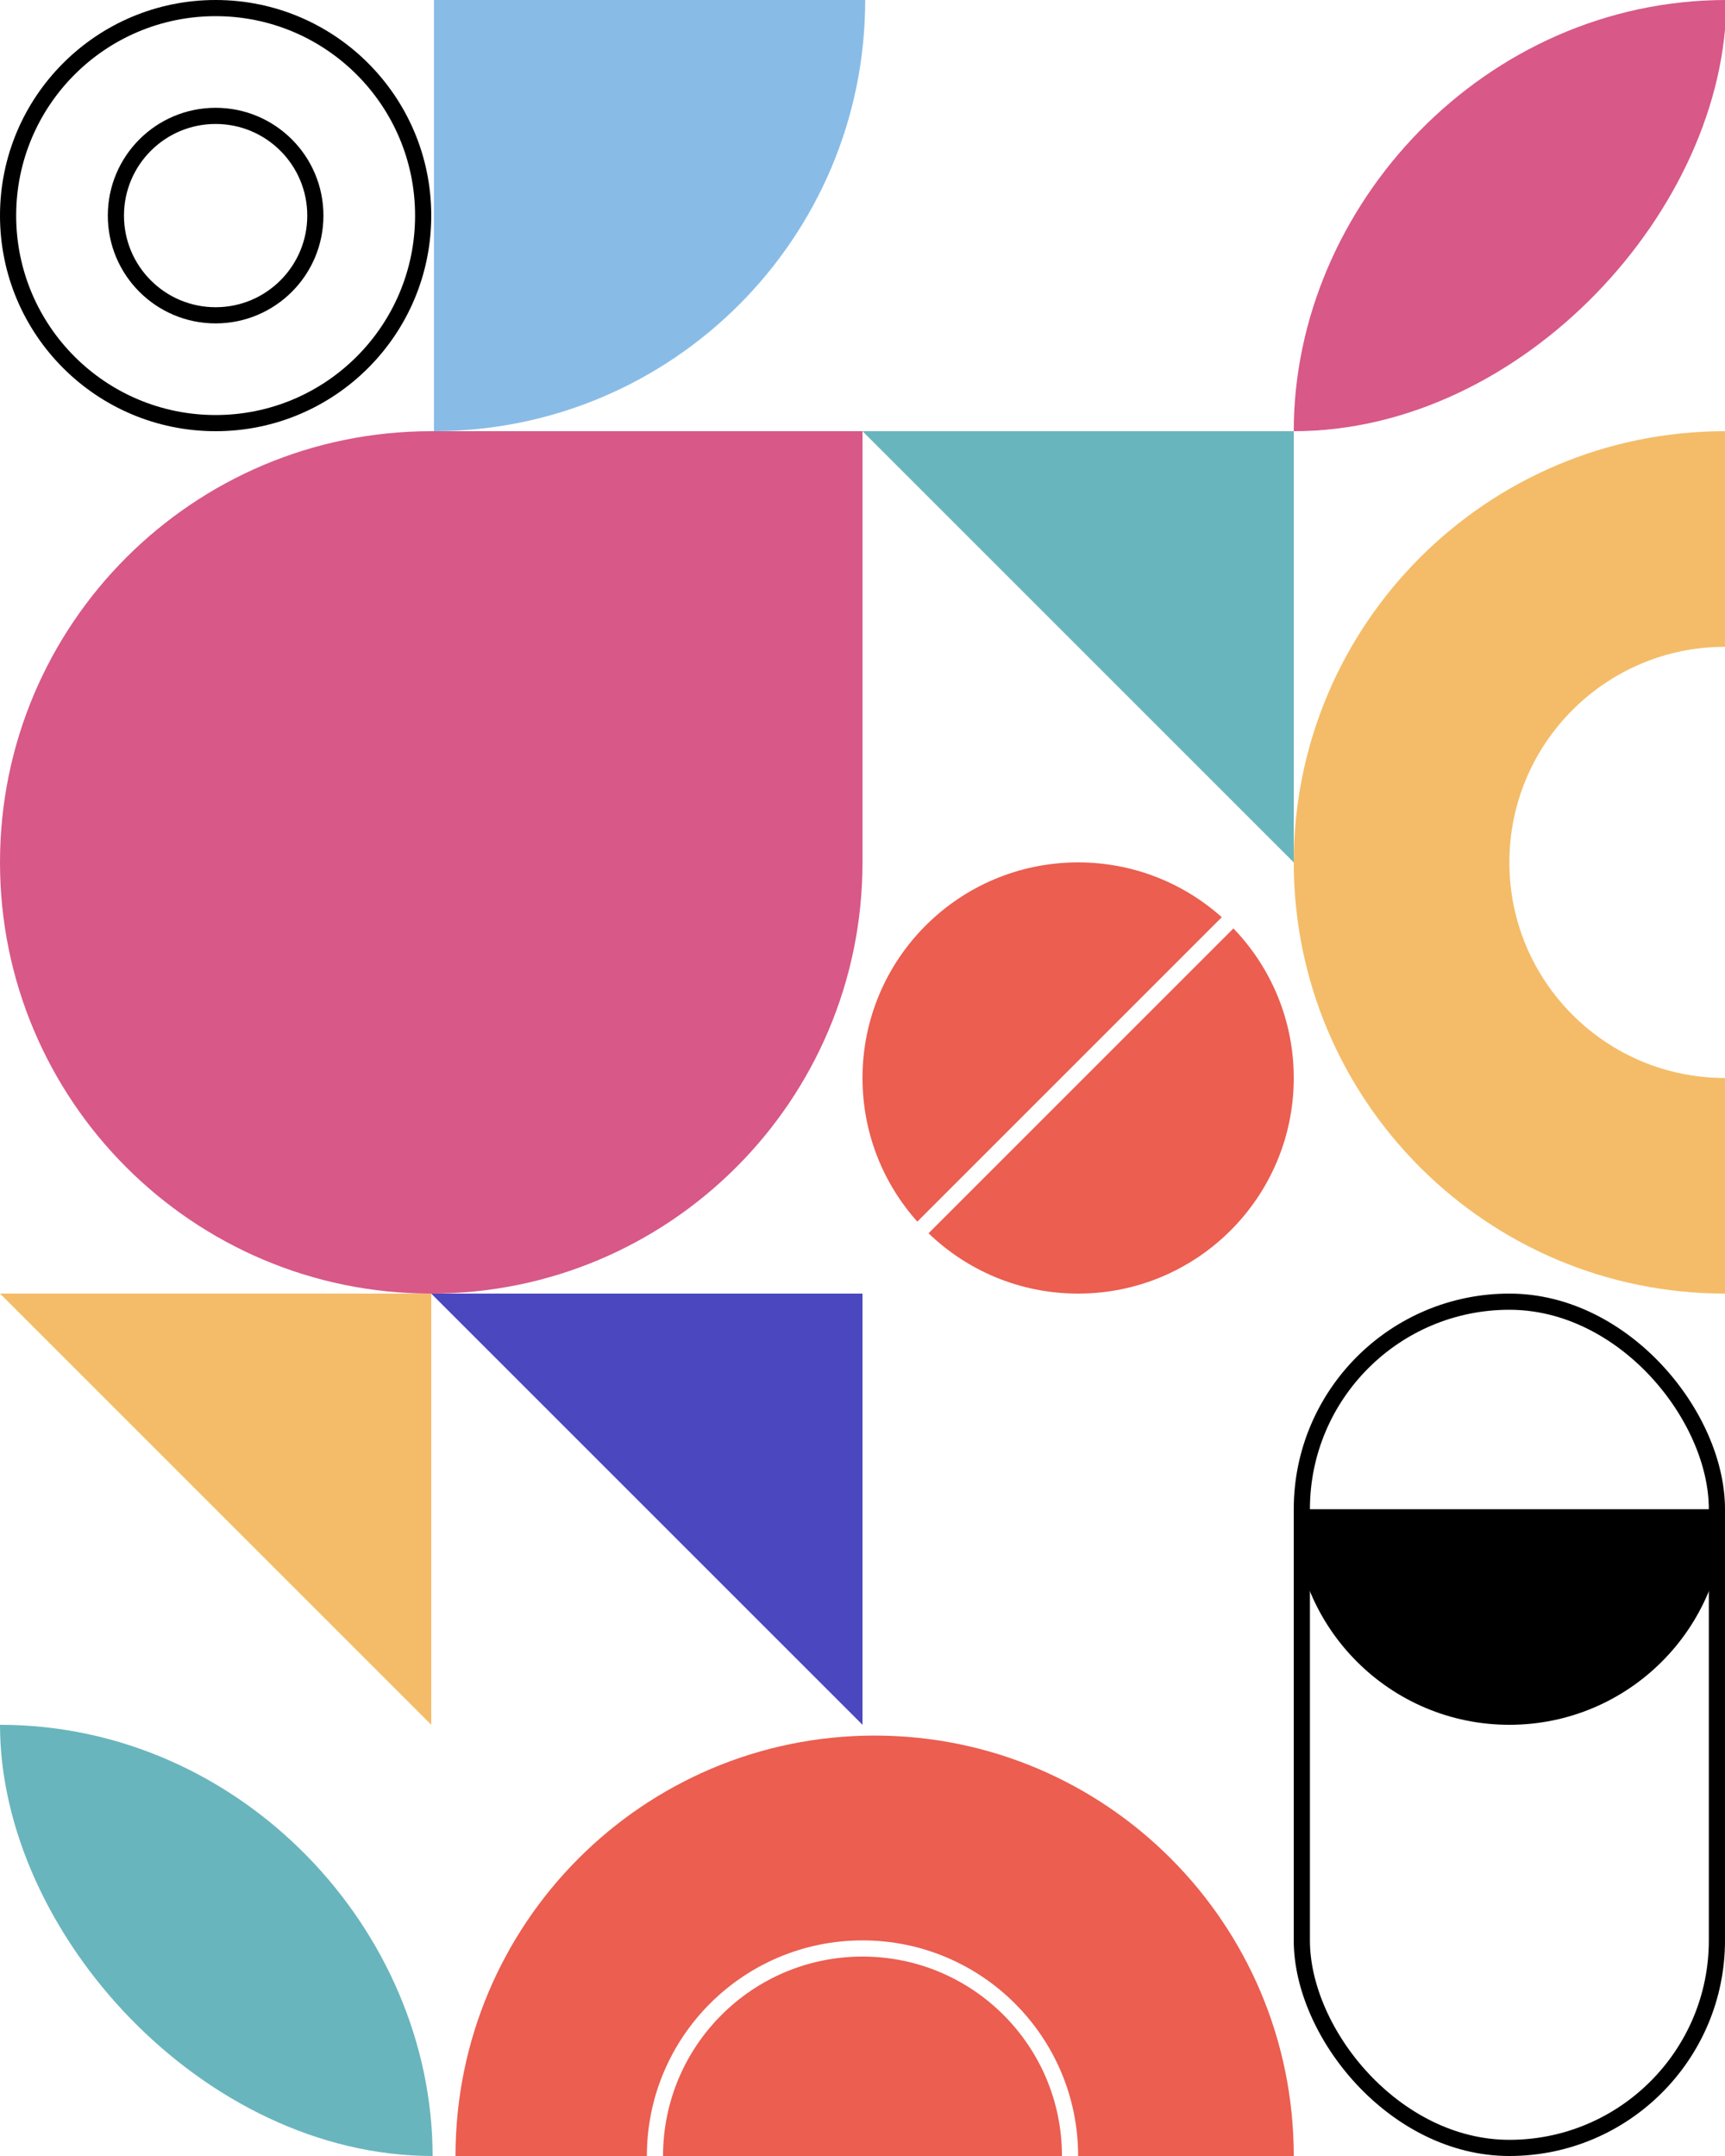
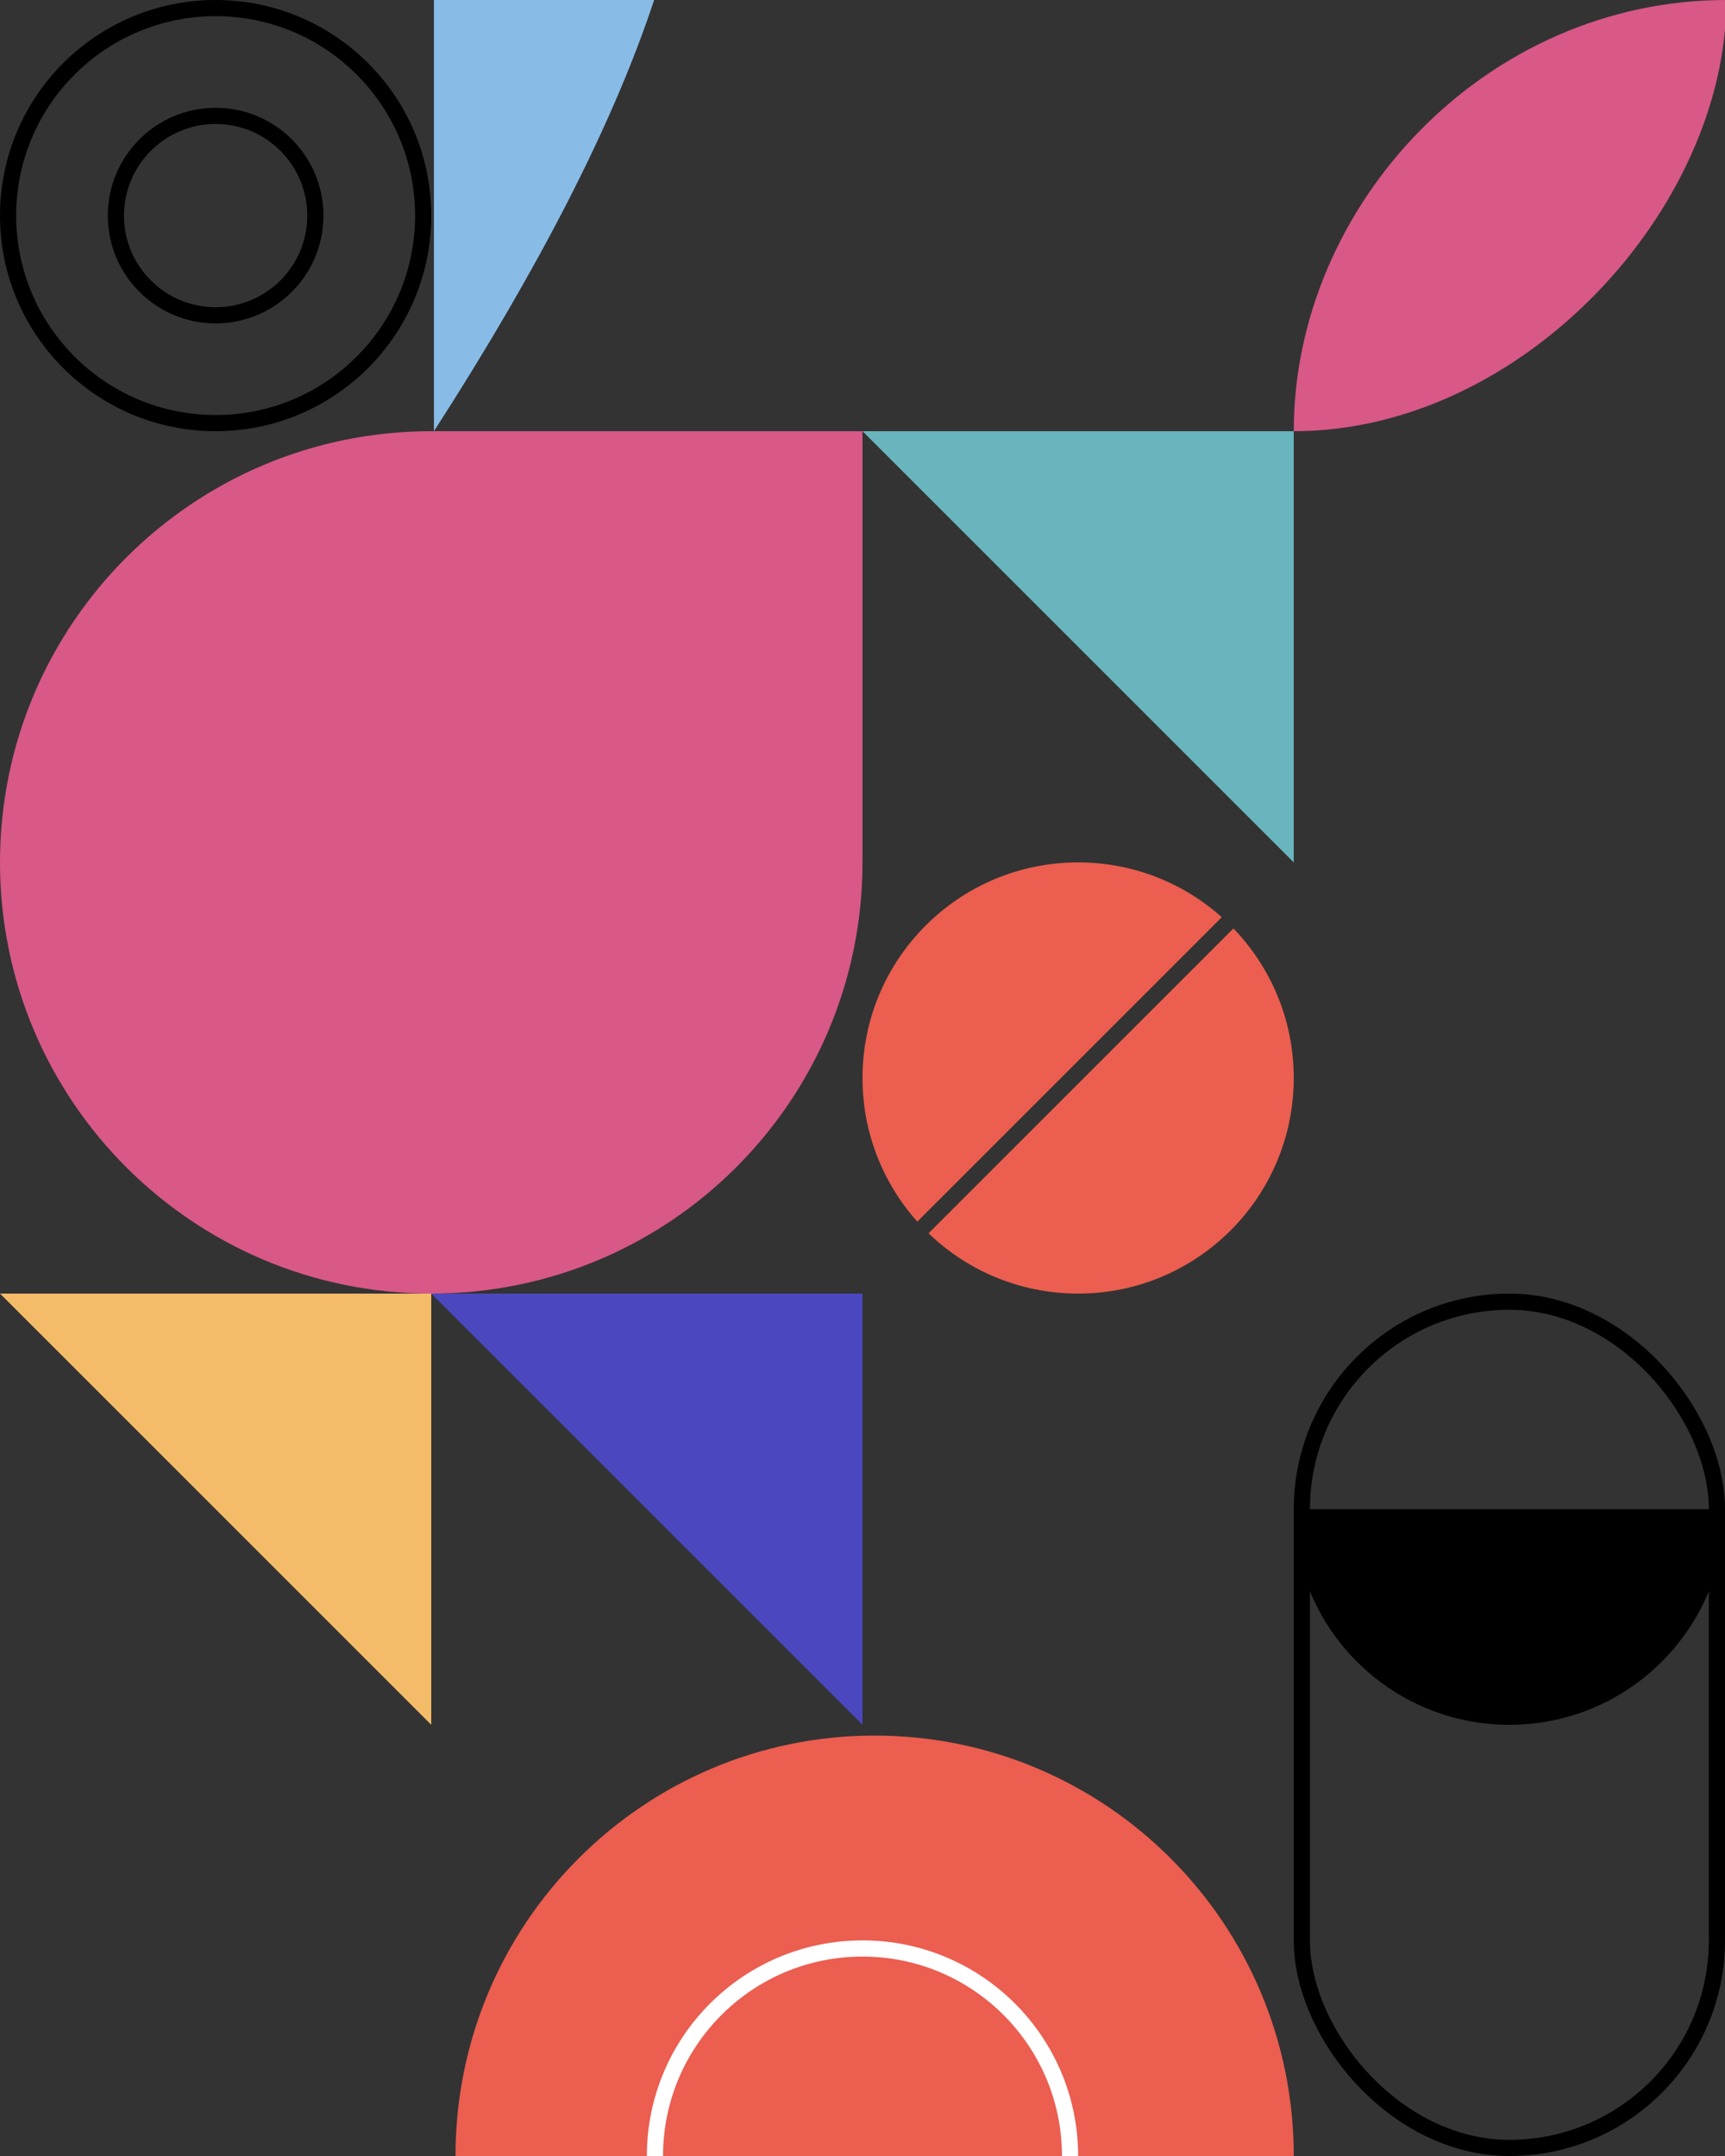
<svg xmlns="http://www.w3.org/2000/svg" width="640" height="800" viewBox="0 0 640 800" fill="none">
  <rect x="0" y="0" width="640" height="800" fill="#333333" stroke="none" />
  <g clip-path="url(#clip0)">
-     <rect width="640" height="800" fill="white" />
    <path d="M320 320C320 408.366 248.366 480 160 480C71.634 480 0 408.366 0 320C0 231.635 71.634 160 160 160C207.708 160 265 160 320 160C320 231 320 279.342 320 320Z" fill="#D85888" />
    <circle cx="80" cy="80" r="77" stroke="black" stroke-width="6" />
    <circle cx="80" cy="80" r="37" stroke="black" stroke-width="6" />
    <path d="M560 640C604.183 640 640 604.183 640 560H480C480 604.183 515.817 640 560 640Z" fill="black" />
-     <path d="M560 320C560 364.183 595.817 400 640 400L640 480C551.634 480 480 408.366 480 320C480 231.634 551.634 160 640 160L640 240C595.817 240 560 275.817 560 320Z" fill="#F4BC68" />
    <rect x="483" y="483" width="154" height="314" rx="77" stroke="black" stroke-width="6" />
    <path d="M160 640L0 480H160V640Z" fill="#F4BC68" />
    <path d="M480 320L320 160H480V320Z" fill="#69B5BD" />
    <path d="M320 640L160 480H320V640Z" fill="#4B47BF" />
    <path fill-rule="evenodd" clip-rule="evenodd" d="M344.502 457.619C358.887 471.478 378.448 480 400 480C444.183 480 480 444.183 480 400C480 378.448 471.478 358.887 457.619 344.502L344.502 457.619ZM340.338 453.297L453.297 340.338C439.148 327.69 420.472 320 400 320C355.817 320 320 355.817 320 400C320 420.472 327.69 439.148 340.338 453.297Z" fill="#EB5E50" />
    <path d="M480 800C480 713.844 410.38 644 324.5 644C238.62 644 169 713.844 169 800L480 800Z" fill="#EB5E50" />
-     <path d="M161 160C249.366 160 321 88.366 321 0C321 -88.366 249.366 -160 161 -160V160Z" fill="#88BCE7" />
-     <path d="M0 640C0 717.259 75.5 800 160.5 800C160.5 716.262 89.5 640 0 640Z" fill="#69B5BD" />
+     <path d="M161 160C321 -88.366 249.366 -160 161 -160V160Z" fill="#88BCE7" />
    <path d="M640.5 0C640.5 77.259 565 160 480 160C480 76.262 551 0 640.5 0Z" fill="#D85888" />
    <circle cx="320" cy="800" r="77" stroke="white" stroke-width="6" />
  </g>
  <defs>
    <clipPath id="clip0">
      <rect width="640" height="800" fill="white" />
    </clipPath>
  </defs>
</svg>